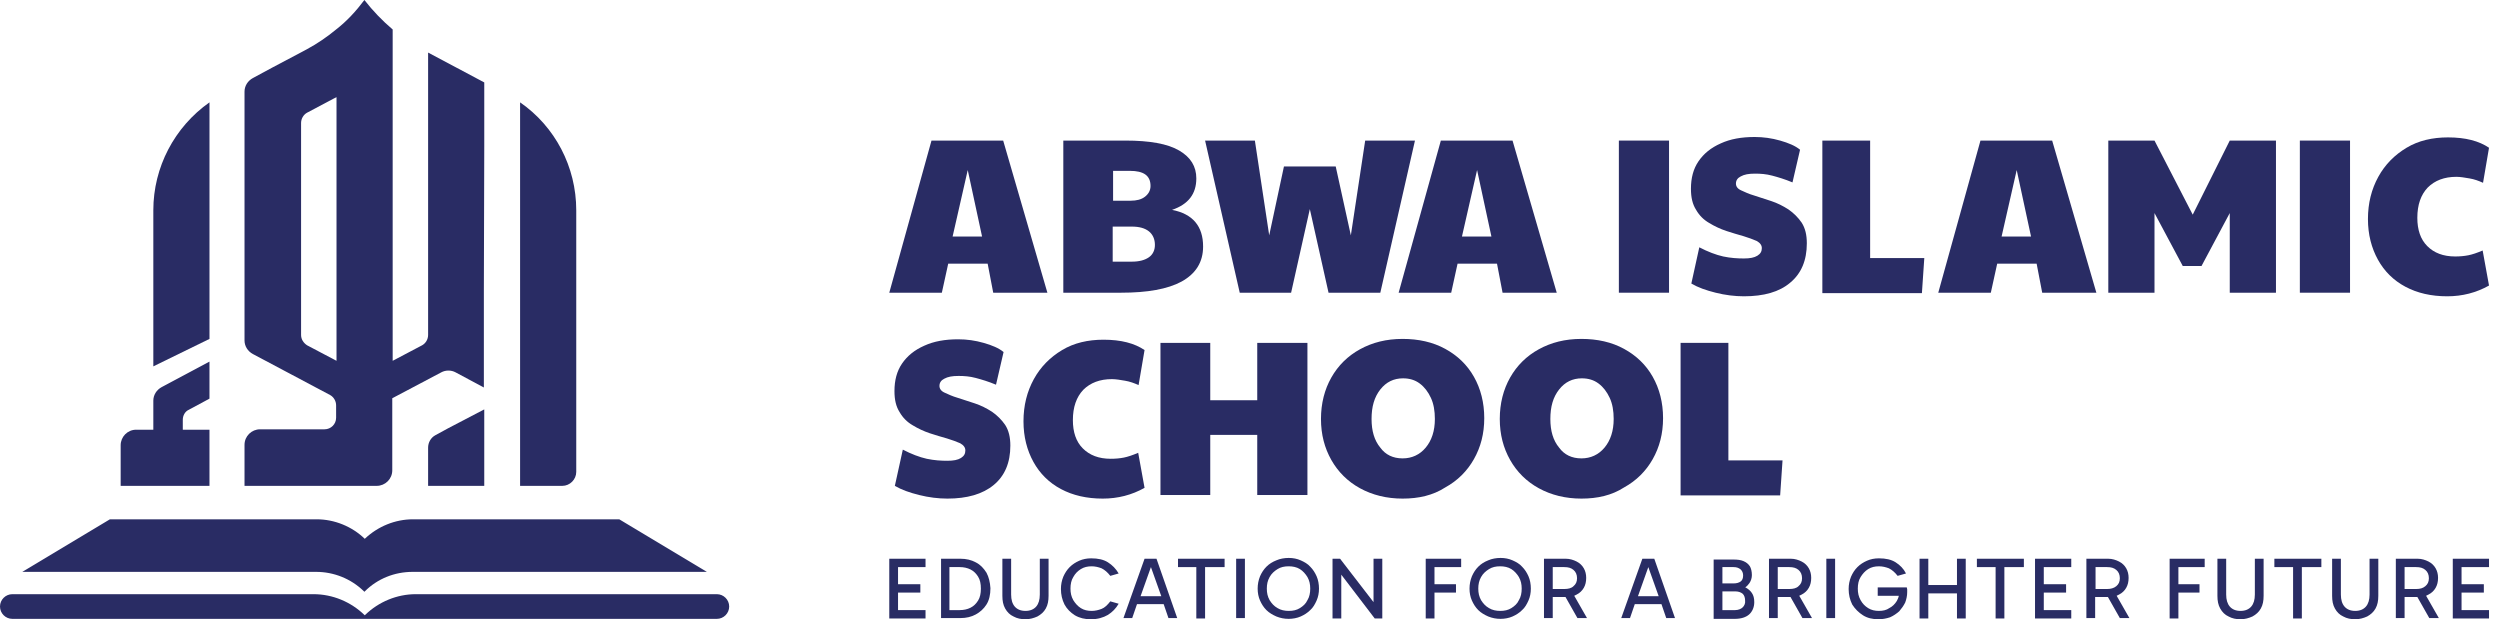
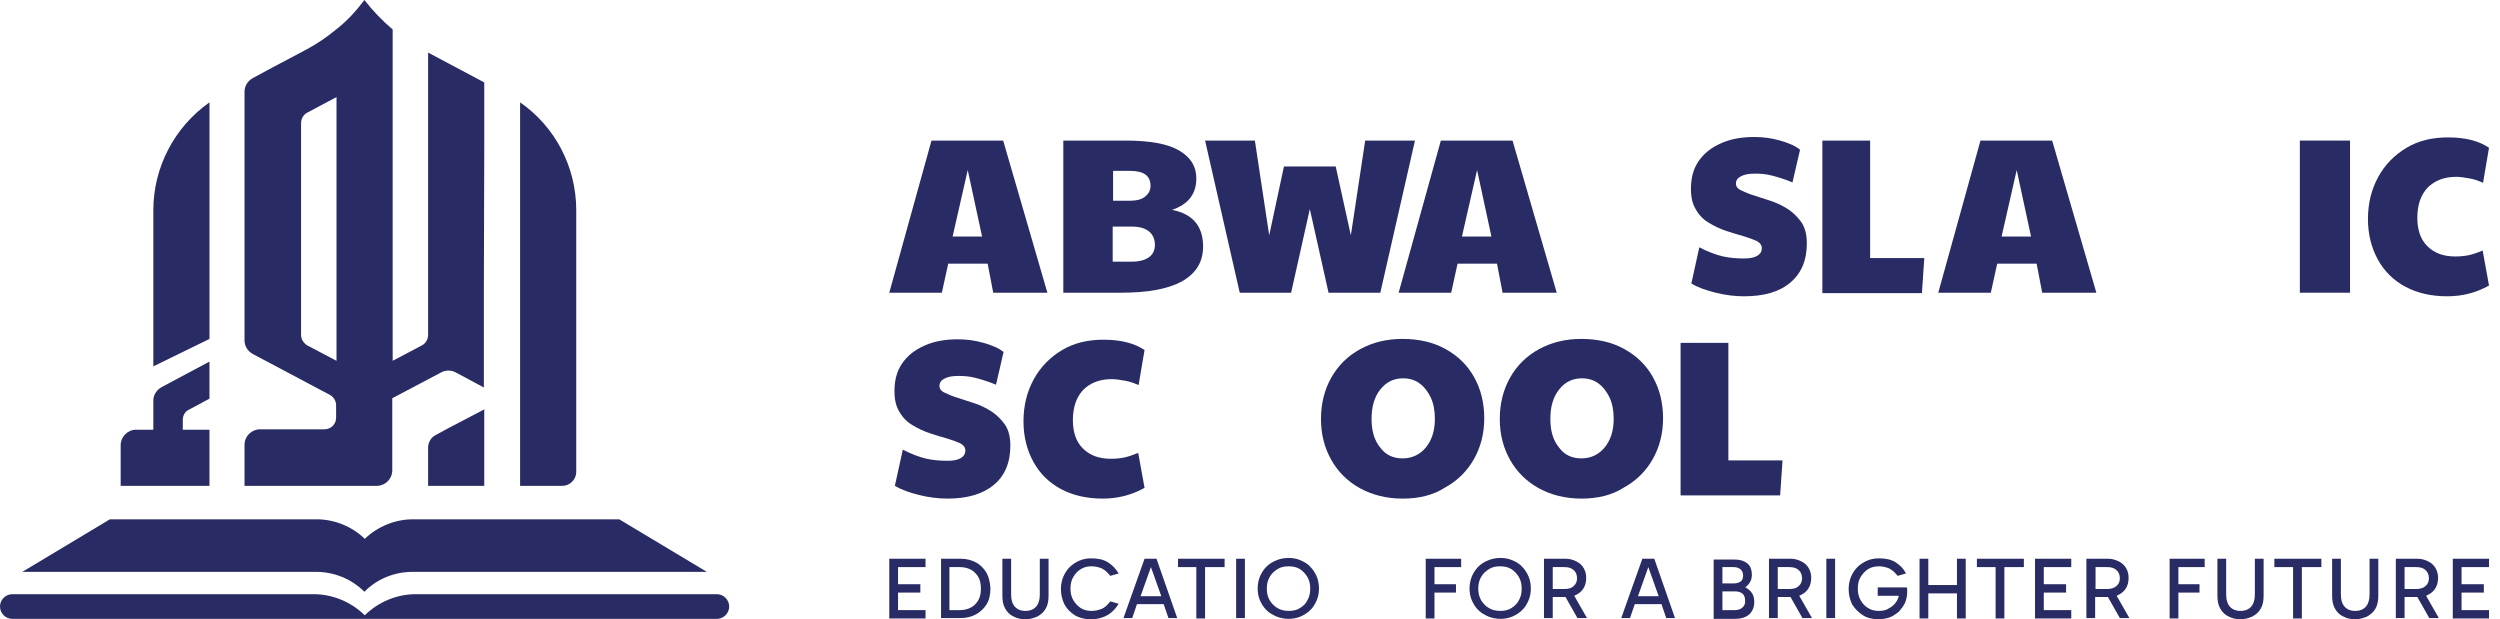
<svg xmlns="http://www.w3.org/2000/svg" width="218" height="54" viewBox="0 0 218 54" fill="none">
  <path d="M36.255 51.812H62.508C63.099 51.812 63.585 52.298 63.585 52.889C63.585 53.479 63.099 53.965 62.508 53.965H36.394H31.775H27.157H1.077C0.486 53.965 0 53.479 0 52.889C0 52.298 0.486 51.812 1.077 51.812H27.33C28.997 51.812 30.594 52.472 31.81 53.653L31.845 53.618C33.025 52.472 34.623 51.812 36.255 51.812Z" fill="#292C64" />
  <path d="M36.011 45.283H53.999L61.639 49.867H35.976C34.413 49.867 32.92 50.458 31.809 51.569L31.774 51.604L31.705 51.534C30.593 50.458 29.1 49.867 27.572 49.867H1.944L9.584 45.283H27.607C29.17 45.283 30.698 45.909 31.809 46.985L31.844 46.95C32.955 45.909 34.448 45.283 36.011 45.283Z" fill="#292C64" />
  <path d="M42.227 35.699V42.367H39.137H37.331V39.033C37.331 38.581 37.574 38.164 37.956 37.956L39.102 37.331L42.227 35.699Z" fill="#292C64" />
  <path d="M50.249 22.329V41.151C50.249 41.811 49.693 42.367 49.034 42.367H45.352V8.925C48.408 11.043 50.249 14.55 50.249 18.336V22.294C50.249 22.329 50.249 22.329 50.249 22.329Z" fill="#292C64" />
  <path d="M42.228 12.745V7.188L37.331 4.584V29.205C37.331 29.587 37.123 29.934 36.81 30.108L34.241 31.462V2.57C33.338 1.806 32.504 0.938 31.775 5.34058e-05C31.046 0.972 30.247 1.841 29.309 2.57C28.511 3.23 27.643 3.82 26.74 4.306L26.219 4.584L23.788 5.869L22.052 6.806C21.6 7.05 21.322 7.501 21.322 7.987V29.691C21.322 30.178 21.6 30.629 22.052 30.872L28.789 34.449C29.101 34.623 29.309 34.97 29.309 35.352V36.428C29.309 36.984 28.858 37.435 28.302 37.435H22.677C21.948 37.435 21.322 38.026 21.322 38.79V42.367H32.852C33.581 42.367 34.206 41.776 34.206 41.012V34.727L38.477 32.47C38.859 32.261 39.346 32.261 39.728 32.47L42.193 33.789V25.351L42.228 12.745ZM26.254 29.205V10.731C26.254 10.349 26.462 10.001 26.774 9.828L29.067 8.612C29.171 8.578 29.24 8.508 29.344 8.473V31.462L26.774 30.108C26.462 29.9 26.254 29.587 26.254 29.205Z" fill="#292C64" />
  <path d="M18.267 8.925V29.552L13.37 31.948V18.336C13.37 14.585 15.21 11.078 18.267 8.925Z" fill="#292C64" />
  <path d="M15.94 36.602V37.47H18.266V42.367H10.522V38.825C10.522 38.095 11.112 37.47 11.876 37.47H13.37V34.935C13.37 34.449 13.648 33.998 14.099 33.755L18.266 31.532V34.762L16.46 35.734C16.148 35.873 15.94 36.22 15.94 36.602Z" fill="#292C64" />
  <path d="M77.545 25.524L81.226 12.258H87.477L91.332 25.524H86.609L86.123 22.989H82.685L82.129 25.524H77.545ZM83.067 20.628H85.637L84.387 14.828L83.067 20.628Z" fill="#292C64" />
  <path d="M97.756 25.524H92.721V12.258H98.138C100.256 12.258 101.819 12.536 102.826 13.127C103.833 13.717 104.319 14.516 104.319 15.558C104.319 16.912 103.625 17.815 102.201 18.301C104.007 18.648 104.91 19.725 104.91 21.496C104.91 22.85 104.285 23.857 103.034 24.552C101.819 25.212 100.048 25.524 97.756 25.524ZM98.694 22.816C99.353 22.816 99.84 22.677 100.187 22.433C100.534 22.19 100.708 21.808 100.708 21.357C100.708 20.871 100.534 20.454 100.187 20.176C99.84 19.898 99.353 19.759 98.694 19.759H97.027V22.816H98.694ZM97.061 17.502H98.589C99.11 17.502 99.527 17.398 99.84 17.155C100.152 16.912 100.326 16.599 100.326 16.217C100.326 15.315 99.735 14.898 98.52 14.898H97.061V17.502Z" fill="#292C64" />
  <path d="M108.105 25.524L105.084 12.258H109.425L110.675 20.523L111.96 14.516H116.474L117.794 20.523L119.044 12.258H123.385L120.364 25.524H115.849L114.217 18.232L112.585 25.524H108.105Z" fill="#292C64" />
  <path d="M121.961 25.524L125.642 12.258H131.893L135.747 25.524H131.024L130.538 22.989H127.1L126.545 25.524H121.961ZM127.482 20.628H130.052L128.802 14.828L127.482 20.628Z" fill="#292C64" />
-   <path d="M141.165 25.524V12.258H145.54V25.524H141.165Z" fill="#292C64" />
  <path d="M152.069 25.837C151.27 25.837 150.436 25.733 149.603 25.524C148.77 25.316 148.075 25.073 147.485 24.725L148.179 21.565C148.908 21.947 149.638 22.225 150.263 22.364C150.923 22.503 151.513 22.538 152.069 22.538C152.59 22.538 152.972 22.468 153.249 22.295C153.527 22.121 153.631 21.913 153.631 21.635C153.631 21.392 153.492 21.183 153.18 21.01C152.867 20.871 152.485 20.732 152.034 20.593C151.548 20.454 151.062 20.315 150.541 20.142C150.02 19.968 149.499 19.725 149.047 19.447C148.561 19.169 148.179 18.787 147.901 18.301C147.589 17.815 147.45 17.224 147.45 16.46C147.45 15.523 147.658 14.724 148.11 14.064C148.561 13.405 149.186 12.884 150.054 12.502C150.888 12.12 151.86 11.946 153.006 11.946C153.77 11.946 154.499 12.05 155.229 12.258C155.958 12.467 156.548 12.71 156.965 13.057L156.305 15.905C155.645 15.627 155.055 15.453 154.534 15.315C154.013 15.176 153.527 15.141 153.041 15.141C152.485 15.141 152.103 15.21 151.791 15.384C151.513 15.523 151.374 15.731 151.374 16.009C151.374 16.252 151.513 16.46 151.826 16.599C152.138 16.738 152.485 16.912 152.972 17.051C153.423 17.19 153.944 17.363 154.465 17.537C154.986 17.711 155.472 17.954 155.958 18.266C156.409 18.579 156.791 18.961 157.104 19.412C157.417 19.898 157.555 20.489 157.555 21.218C157.555 22.711 157.069 23.857 156.097 24.656C155.159 25.455 153.805 25.837 152.069 25.837Z" fill="#292C64" />
  <path d="M158.909 25.524V12.258H163.076V22.503H167.799L167.591 25.559H158.909V25.524Z" fill="#292C64" />
  <path d="M169.016 25.524L172.697 12.258H178.948L182.803 25.524H178.08L177.594 22.989H174.156L173.6 25.524H169.016ZM174.538 20.628H177.107L175.857 14.828L174.538 20.628Z" fill="#292C64" />
-   <path d="M183.844 25.524V12.258H187.872L191.206 18.718L194.435 12.258H198.464V25.524H194.435V18.579L191.97 23.198H190.338L187.872 18.579V25.524H183.844Z" fill="#292C64" />
  <path d="M200.547 25.524V12.258H204.923V25.524H200.547Z" fill="#292C64" />
  <path d="M213.396 25.837C212.007 25.837 210.791 25.559 209.75 25.003C208.708 24.448 207.909 23.649 207.354 22.642C206.798 21.635 206.485 20.454 206.485 19.1C206.485 17.711 206.798 16.495 207.388 15.419C207.979 14.342 208.812 13.509 209.854 12.884C210.896 12.259 212.111 11.981 213.465 11.981C214.993 11.981 216.174 12.293 217.042 12.884L216.521 15.94C216.139 15.766 215.757 15.627 215.341 15.558C214.924 15.488 214.542 15.419 214.195 15.419C213.153 15.419 212.319 15.732 211.694 16.357C211.104 16.982 210.791 17.85 210.791 18.996C210.791 20.038 211.069 20.871 211.66 21.461C212.25 22.052 213.049 22.364 214.091 22.364C214.507 22.364 214.889 22.329 215.237 22.26C215.584 22.191 216.001 22.052 216.487 21.843L217.042 24.899C215.931 25.524 214.716 25.837 213.396 25.837Z" fill="#292C64" />
  <path d="M82.615 43.478C81.817 43.478 80.983 43.374 80.15 43.165C79.316 42.957 78.622 42.714 78.031 42.367L78.726 39.207C79.455 39.589 80.184 39.866 80.81 40.005C81.469 40.144 82.06 40.179 82.615 40.179C83.136 40.179 83.518 40.109 83.796 39.936C84.074 39.762 84.178 39.554 84.178 39.276C84.178 39.033 84.039 38.825 83.727 38.651C83.414 38.512 83.032 38.373 82.581 38.234C82.094 38.095 81.608 37.956 81.087 37.783C80.567 37.609 80.046 37.366 79.594 37.088C79.108 36.81 78.726 36.428 78.448 35.942C78.136 35.456 77.997 34.866 77.997 34.102C77.997 33.164 78.205 32.365 78.656 31.706C79.108 31.046 79.733 30.525 80.601 30.143C81.435 29.761 82.407 29.587 83.553 29.587C84.317 29.587 85.046 29.691 85.775 29.9C86.505 30.108 87.095 30.351 87.512 30.698L86.852 33.546C86.192 33.268 85.602 33.095 85.081 32.956C84.56 32.817 84.074 32.782 83.588 32.782C83.032 32.782 82.65 32.852 82.338 33.025C82.06 33.164 81.921 33.373 81.921 33.65C81.921 33.893 82.06 34.102 82.372 34.241C82.685 34.38 83.032 34.553 83.518 34.692C83.97 34.831 84.491 35.005 85.011 35.178C85.532 35.352 86.019 35.595 86.505 35.907C86.956 36.22 87.338 36.602 87.651 37.053C87.963 37.54 88.102 38.13 88.102 38.859C88.102 40.353 87.616 41.498 86.644 42.297C85.671 43.096 84.317 43.478 82.615 43.478Z" fill="#292C64" />
  <path d="M96.159 43.478C94.77 43.478 93.555 43.2 92.513 42.644C91.471 42.089 90.672 41.29 90.117 40.283C89.561 39.276 89.248 38.095 89.248 36.741C89.248 35.352 89.561 34.136 90.151 33.06C90.742 31.983 91.575 31.15 92.617 30.525C93.659 29.9 94.874 29.622 96.228 29.622C97.757 29.622 98.937 29.934 99.805 30.525L99.284 33.581C98.903 33.407 98.52 33.268 98.104 33.199C97.687 33.129 97.305 33.06 96.958 33.06C95.916 33.06 95.082 33.372 94.457 33.997C93.867 34.623 93.555 35.491 93.555 36.637C93.555 37.678 93.832 38.512 94.423 39.102C95.013 39.693 95.812 40.005 96.854 40.005C97.27 40.005 97.652 39.97 98 39.901C98.347 39.831 98.763 39.693 99.25 39.484L99.805 42.54C98.694 43.165 97.479 43.478 96.159 43.478Z" fill="#292C64" />
-   <path d="M101.193 43.165V29.9H105.534V34.901H109.632V29.9H114.008V43.165H109.632V37.922H105.534V43.165H101.193Z" fill="#292C64" />
  <path d="M122.308 43.478C120.919 43.478 119.669 43.166 118.592 42.575C117.516 41.985 116.682 41.151 116.092 40.11C115.502 39.068 115.189 37.887 115.189 36.533C115.189 35.178 115.502 33.963 116.092 32.921C116.682 31.879 117.516 31.046 118.592 30.456C119.669 29.865 120.884 29.553 122.308 29.553C123.697 29.553 124.947 29.831 126.024 30.421C127.1 31.011 127.934 31.81 128.524 32.852C129.115 33.894 129.427 35.109 129.427 36.463C129.427 37.818 129.115 38.998 128.524 40.04C127.934 41.082 127.1 41.915 126.024 42.506C124.947 43.2 123.697 43.478 122.308 43.478ZM122.308 39.971C123.107 39.971 123.801 39.658 124.322 39.033C124.843 38.408 125.121 37.575 125.121 36.533C125.121 35.838 125.017 35.213 124.774 34.692C124.531 34.171 124.218 33.755 123.801 33.442C123.385 33.13 122.899 32.991 122.343 32.991C121.544 32.991 120.884 33.303 120.363 33.963C119.843 34.623 119.6 35.456 119.6 36.533C119.6 37.575 119.843 38.408 120.363 39.033C120.815 39.658 121.475 39.971 122.308 39.971Z" fill="#292C64" />
  <path d="M137.9 43.478C136.511 43.478 135.261 43.166 134.184 42.575C133.108 41.985 132.274 41.151 131.684 40.11C131.094 39.068 130.781 37.887 130.781 36.533C130.781 35.178 131.094 33.963 131.684 32.921C132.274 31.879 133.108 31.046 134.184 30.456C135.261 29.865 136.476 29.553 137.9 29.553C139.289 29.553 140.539 29.831 141.616 30.421C142.692 31.011 143.526 31.81 144.116 32.852C144.706 33.894 145.019 35.109 145.019 36.463C145.019 37.818 144.706 38.998 144.116 40.04C143.526 41.082 142.692 41.915 141.616 42.506C140.539 43.2 139.289 43.478 137.9 43.478ZM137.9 39.971C138.699 39.971 139.393 39.658 139.914 39.033C140.435 38.408 140.713 37.575 140.713 36.533C140.713 35.838 140.609 35.213 140.366 34.692C140.123 34.171 139.81 33.755 139.393 33.442C138.977 33.13 138.49 32.991 137.935 32.991C137.136 32.991 136.476 33.303 135.955 33.963C135.434 34.623 135.191 35.456 135.191 36.533C135.191 37.575 135.434 38.408 135.955 39.033C136.407 39.658 137.067 39.971 137.9 39.971Z" fill="#292C64" />
  <path d="M146.547 43.165V29.9H150.715V40.144H155.437L155.229 43.2H146.547V43.165Z" fill="#292C64" />
  <path d="M78.309 49.451V50.944H80.254V51.673H78.309V53.201H80.706V53.931H77.545V48.722H80.706V49.451H78.309Z" fill="#292C64" />
  <path d="M86.019 49.937C85.776 49.555 85.498 49.243 85.081 49.034C84.699 48.826 84.248 48.722 83.762 48.722H82.06V53.896H83.762C84.248 53.896 84.699 53.792 85.081 53.583C85.463 53.375 85.776 53.097 86.019 52.715C86.262 52.333 86.366 51.847 86.366 51.291C86.332 50.771 86.227 50.319 86.019 49.937ZM85.29 52.368C85.116 52.646 84.908 52.854 84.63 52.993C84.352 53.132 84.04 53.201 83.692 53.201H82.789V49.451H83.692C84.04 49.451 84.352 49.52 84.63 49.659C84.908 49.798 85.116 50.007 85.29 50.284C85.463 50.562 85.533 50.91 85.533 51.326C85.533 51.743 85.463 52.09 85.29 52.368Z" fill="#292C64" />
  <path d="M89.421 54C89.039 54 88.692 53.931 88.379 53.757C88.067 53.618 87.824 53.375 87.65 53.062C87.476 52.75 87.407 52.403 87.407 51.951V48.722H88.171V51.847C88.171 52.298 88.275 52.646 88.483 52.889C88.692 53.132 89.004 53.271 89.421 53.271C89.838 53.271 90.15 53.132 90.359 52.889C90.567 52.646 90.671 52.298 90.671 51.847V48.722H91.435V51.951C91.435 52.403 91.366 52.75 91.192 53.062C91.018 53.375 90.775 53.583 90.463 53.757C90.15 53.896 89.803 54 89.421 54Z" fill="#292C64" />
  <path d="M95.117 54C94.597 54 94.145 53.896 93.728 53.653C93.346 53.41 93.034 53.097 92.826 52.715C92.617 52.299 92.513 51.847 92.513 51.361C92.513 50.979 92.582 50.632 92.721 50.285C92.86 49.972 93.034 49.694 93.277 49.451C93.52 49.208 93.798 49.034 94.11 48.895C94.423 48.757 94.77 48.687 95.152 48.687C95.743 48.687 96.229 48.791 96.611 49.034C96.993 49.278 97.305 49.59 97.548 50.007L96.819 50.215C96.576 49.903 96.333 49.694 96.055 49.555C95.777 49.451 95.499 49.382 95.187 49.382C94.84 49.382 94.527 49.451 94.249 49.625C93.972 49.798 93.763 50.007 93.59 50.319C93.416 50.597 93.346 50.944 93.346 51.326C93.346 51.708 93.416 52.021 93.59 52.333C93.763 52.611 93.972 52.854 94.249 53.028C94.527 53.202 94.84 53.271 95.187 53.271C95.499 53.271 95.777 53.202 96.055 53.097C96.333 52.993 96.576 52.75 96.819 52.438L97.548 52.646C97.305 53.063 96.993 53.375 96.611 53.618C96.194 53.861 95.708 54 95.117 54Z" fill="#292C64" />
  <path d="M100.847 48.722H99.805L97.965 53.896H98.729L99.146 52.681H101.472L101.889 53.896H102.653L100.847 48.722ZM99.458 51.986L100.361 49.451L101.264 51.986H99.458Z" fill="#292C64" />
  <path d="M106.785 48.722V49.451H105.083V53.931H104.319V49.451H102.722V48.722H106.785Z" fill="#292C64" />
  <path d="M108.556 53.896H107.792V48.722H108.556V53.896Z" fill="#292C64" />
  <path d="M109.668 51.326C109.668 50.944 109.737 50.597 109.876 50.249C110.015 49.937 110.189 49.659 110.432 49.416C110.675 49.173 110.953 48.999 111.3 48.861C111.613 48.722 111.995 48.652 112.377 48.652C112.759 48.652 113.106 48.722 113.418 48.861C113.731 48.999 114.044 49.173 114.252 49.416C114.495 49.659 114.669 49.937 114.808 50.249C114.946 50.562 115.016 50.944 115.016 51.326C115.016 51.708 114.946 52.055 114.808 52.368C114.669 52.68 114.495 52.993 114.252 53.201C114.009 53.444 113.731 53.618 113.418 53.757C113.106 53.896 112.724 53.965 112.377 53.965C111.995 53.965 111.647 53.896 111.3 53.757C110.988 53.618 110.675 53.444 110.432 53.201C110.189 52.958 110.015 52.68 109.876 52.368C109.737 52.055 109.668 51.708 109.668 51.326ZM110.467 51.326C110.467 51.708 110.536 52.021 110.71 52.333C110.883 52.611 111.092 52.854 111.404 53.028C111.682 53.201 112.029 53.271 112.377 53.271C112.759 53.271 113.071 53.201 113.349 53.028C113.627 52.854 113.87 52.646 114.009 52.333C114.182 52.055 114.252 51.708 114.252 51.326C114.252 50.944 114.182 50.632 114.009 50.319C113.835 50.041 113.627 49.798 113.349 49.624C113.071 49.451 112.724 49.381 112.377 49.381C111.995 49.381 111.682 49.451 111.404 49.624C111.126 49.798 110.883 50.006 110.71 50.319C110.536 50.632 110.467 50.944 110.467 51.326Z" fill="#292C64" />
-   <path d="M120.536 48.722V53.931H119.877L116.96 50.111V53.931H116.196V48.722H116.855L119.772 52.507V48.722H120.536Z" fill="#292C64" />
  <path d="M125.087 49.451V50.944H126.962V51.673H125.087V53.931H124.323V48.722H127.413V49.451H125.087Z" fill="#292C64" />
  <path d="M128.142 51.326C128.142 50.944 128.212 50.597 128.351 50.249C128.49 49.937 128.663 49.659 128.906 49.416C129.149 49.173 129.427 48.999 129.774 48.861C130.087 48.722 130.469 48.652 130.851 48.652C131.233 48.652 131.58 48.722 131.893 48.861C132.205 48.999 132.518 49.173 132.726 49.416C132.969 49.659 133.143 49.937 133.282 50.249C133.421 50.562 133.49 50.944 133.49 51.326C133.49 51.708 133.421 52.055 133.282 52.368C133.143 52.68 132.969 52.993 132.726 53.201C132.483 53.444 132.205 53.618 131.893 53.757C131.58 53.896 131.198 53.965 130.851 53.965C130.469 53.965 130.122 53.896 129.774 53.757C129.462 53.618 129.149 53.444 128.906 53.201C128.663 52.958 128.49 52.68 128.351 52.368C128.212 52.055 128.142 51.708 128.142 51.326ZM128.906 51.326C128.906 51.708 128.976 52.021 129.149 52.333C129.323 52.611 129.531 52.854 129.844 53.028C130.122 53.201 130.469 53.271 130.816 53.271C131.198 53.271 131.511 53.201 131.789 53.028C132.066 52.854 132.31 52.646 132.448 52.333C132.622 52.055 132.692 51.708 132.692 51.326C132.692 50.944 132.622 50.632 132.448 50.319C132.275 50.041 132.066 49.798 131.789 49.624C131.511 49.451 131.164 49.381 130.816 49.381C130.434 49.381 130.122 49.451 129.844 49.624C129.566 49.798 129.323 50.006 129.149 50.319C128.976 50.632 128.906 50.944 128.906 51.326Z" fill="#292C64" />
  <path d="M137.274 51.951C137.344 51.917 137.413 51.882 137.483 51.847C137.761 51.708 137.969 51.5 138.108 51.257C138.247 51.014 138.316 50.736 138.316 50.389C138.316 50.076 138.247 49.798 138.108 49.555C137.969 49.312 137.761 49.104 137.483 48.965C137.205 48.826 136.892 48.722 136.545 48.722H134.635V53.896H135.399V52.056H136.51L137.552 53.896H138.386L137.274 51.951ZM136.406 51.361H135.399V49.451H136.406C136.754 49.451 136.997 49.52 137.205 49.694C137.413 49.868 137.518 50.111 137.518 50.423C137.518 50.736 137.413 50.944 137.205 51.118C137.031 51.291 136.754 51.361 136.406 51.361Z" fill="#292C64" />
  <path d="M144.254 48.722H143.213L141.372 53.896H142.136L142.553 52.681H144.879L145.296 53.896H146.06L144.254 48.722ZM142.831 51.986L143.733 49.451L144.636 51.986H142.831Z" fill="#292C64" />
  <path d="M152.764 51.708C152.625 51.5 152.451 51.361 152.208 51.222H152.173C152.347 51.118 152.451 50.979 152.555 50.84C152.694 50.631 152.764 50.388 152.764 50.145C152.764 49.833 152.694 49.555 152.59 49.381C152.451 49.173 152.278 49.034 152.034 48.93C151.791 48.826 151.514 48.791 151.132 48.791H149.43V53.965H151.27C151.826 53.965 152.243 53.826 152.521 53.583C152.798 53.34 152.972 52.958 152.972 52.507C152.972 52.159 152.903 51.916 152.764 51.708ZM150.194 49.451H151.166C151.444 49.451 151.618 49.52 151.791 49.659C151.93 49.798 152 49.972 152 50.18C152 50.423 151.93 50.597 151.791 50.701C151.652 50.805 151.444 50.874 151.166 50.874H150.194V49.451ZM151.965 52.958C151.826 53.097 151.583 53.201 151.305 53.201H150.194V51.569H151.305C151.583 51.569 151.791 51.639 151.965 51.777C152.104 51.916 152.173 52.125 152.173 52.368C152.208 52.611 152.104 52.819 151.965 52.958Z" fill="#292C64" />
  <path d="M156.895 51.951C156.965 51.917 157.034 51.882 157.104 51.847C157.382 51.708 157.59 51.5 157.729 51.257C157.868 51.014 157.937 50.736 157.937 50.389C157.937 50.076 157.868 49.798 157.729 49.555C157.59 49.312 157.382 49.104 157.104 48.965C156.826 48.826 156.513 48.722 156.166 48.722H154.256V53.896H155.02V52.056H156.131L157.173 53.896H158.007L156.895 51.951ZM156.027 51.361H155.02V49.451H156.027C156.374 49.451 156.618 49.52 156.826 49.694C157.034 49.868 157.138 50.111 157.138 50.423C157.138 50.736 157.034 50.944 156.826 51.118C156.652 51.291 156.374 51.361 156.027 51.361Z" fill="#292C64" />
  <path d="M160.021 53.896H159.257V48.722H160.021V53.896Z" fill="#292C64" />
  <path d="M166.307 51.639C166.307 51.951 166.238 52.264 166.133 52.542C165.994 52.82 165.821 53.063 165.612 53.306C165.369 53.514 165.126 53.688 164.814 53.827C164.501 53.931 164.154 54 163.807 54C163.286 54 162.834 53.896 162.452 53.653C162.07 53.41 161.758 53.097 161.515 52.715C161.306 52.299 161.202 51.847 161.202 51.361C161.202 50.979 161.272 50.632 161.411 50.285C161.549 49.972 161.723 49.694 161.966 49.451C162.209 49.208 162.487 49.034 162.8 48.895C163.112 48.757 163.459 48.687 163.841 48.687C164.432 48.687 164.918 48.791 165.3 49.034C165.682 49.278 165.994 49.59 166.203 50.007L165.474 50.215C165.23 49.903 164.987 49.694 164.71 49.555C164.432 49.451 164.154 49.382 163.841 49.382C163.494 49.382 163.182 49.451 162.904 49.625C162.626 49.798 162.418 50.041 162.244 50.319C162.07 50.597 162.001 50.944 162.001 51.326C162.001 51.708 162.07 52.021 162.244 52.333C162.418 52.646 162.626 52.854 162.904 53.028C163.182 53.202 163.494 53.271 163.841 53.271C164.189 53.271 164.501 53.202 164.744 53.028C165.022 52.889 165.23 52.681 165.404 52.403C165.474 52.264 165.543 52.125 165.578 51.951H163.737V51.222H166.272C166.272 51.292 166.307 51.326 166.307 51.396C166.307 51.5 166.307 51.569 166.307 51.639Z" fill="#292C64" />
  <path d="M171.412 48.722V53.931H170.648V51.743H168.148V53.931H167.384V48.722H168.148V51.014H170.648V48.722H171.412Z" fill="#292C64" />
  <path d="M176.482 48.722V49.451H174.781V53.931H174.017V49.451H172.385V48.722H176.482Z" fill="#292C64" />
  <path d="M178.218 49.451V50.944H180.163V51.673H178.218V53.201H180.614V53.931H177.454V48.722H180.614V49.451H178.218Z" fill="#292C64" />
  <path d="M184.572 51.951C184.642 51.917 184.711 51.882 184.78 51.847C185.058 51.708 185.267 51.5 185.406 51.257C185.544 51.014 185.614 50.736 185.614 50.389C185.614 50.076 185.544 49.798 185.406 49.555C185.267 49.312 185.058 49.104 184.78 48.965C184.503 48.826 184.19 48.722 183.843 48.722H181.933V53.896H182.697V52.056H183.808L184.85 53.896H185.683L184.572 51.951ZM183.739 51.361H182.732V49.451H183.739C184.086 49.451 184.329 49.52 184.537 49.694C184.746 49.868 184.85 50.111 184.85 50.423C184.85 50.736 184.746 50.944 184.537 51.118C184.329 51.291 184.051 51.361 183.739 51.361Z" fill="#292C64" />
  <path d="M189.956 49.451V50.944H191.796V51.673H189.956V53.931H189.192V48.722H192.248V49.451H189.956Z" fill="#292C64" />
  <path d="M195.373 54C194.991 54 194.644 53.931 194.331 53.757C194.019 53.618 193.776 53.375 193.602 53.062C193.429 52.75 193.359 52.403 193.359 51.951V48.722H194.123V51.847C194.123 52.298 194.227 52.646 194.436 52.889C194.644 53.132 194.957 53.271 195.373 53.271C195.79 53.271 196.103 53.132 196.311 52.889C196.519 52.646 196.623 52.298 196.623 51.847V48.722H197.387V51.951C197.387 52.403 197.318 52.75 197.144 53.062C196.971 53.375 196.728 53.583 196.415 53.757C196.103 53.896 195.755 54 195.373 54Z" fill="#292C64" />
  <path d="M202.423 48.722V49.451H200.721V53.931H199.957V49.451H198.325V48.722H202.423Z" fill="#292C64" />
  <path d="M205.375 54C204.993 54 204.646 53.931 204.333 53.757C204.02 53.618 203.777 53.375 203.604 53.062C203.43 52.75 203.361 52.403 203.361 51.951V48.722H204.125V51.847C204.125 52.298 204.229 52.646 204.437 52.889C204.645 53.132 204.958 53.271 205.375 53.271C205.791 53.271 206.104 53.132 206.312 52.889C206.521 52.646 206.625 52.298 206.625 51.847V48.722H207.389V51.951C207.389 52.403 207.319 52.75 207.146 53.062C206.972 53.375 206.729 53.583 206.417 53.757C206.104 53.896 205.757 54 205.375 54Z" fill="#292C64" />
  <path d="M211.556 51.951C211.625 51.917 211.695 51.882 211.764 51.847C212.042 51.708 212.25 51.5 212.389 51.257C212.528 51.014 212.598 50.736 212.598 50.389C212.598 50.076 212.528 49.798 212.389 49.555C212.25 49.312 212.042 49.104 211.764 48.965C211.486 48.826 211.174 48.722 210.826 48.722H208.917V53.896H209.68V52.056H210.792L211.834 53.896H212.667L211.556 51.951ZM210.688 51.361H209.68V49.451H210.688C211.035 49.451 211.278 49.52 211.486 49.694C211.695 49.868 211.799 50.111 211.799 50.423C211.799 50.736 211.695 50.944 211.486 51.118C211.278 51.291 211.035 51.361 210.688 51.361Z" fill="#292C64" />
  <path d="M214.647 49.451V50.944H216.591V51.673H214.647V53.201H217.043V53.931H213.883V48.722H217.043V49.451H214.647Z" fill="#292C64" />
</svg>